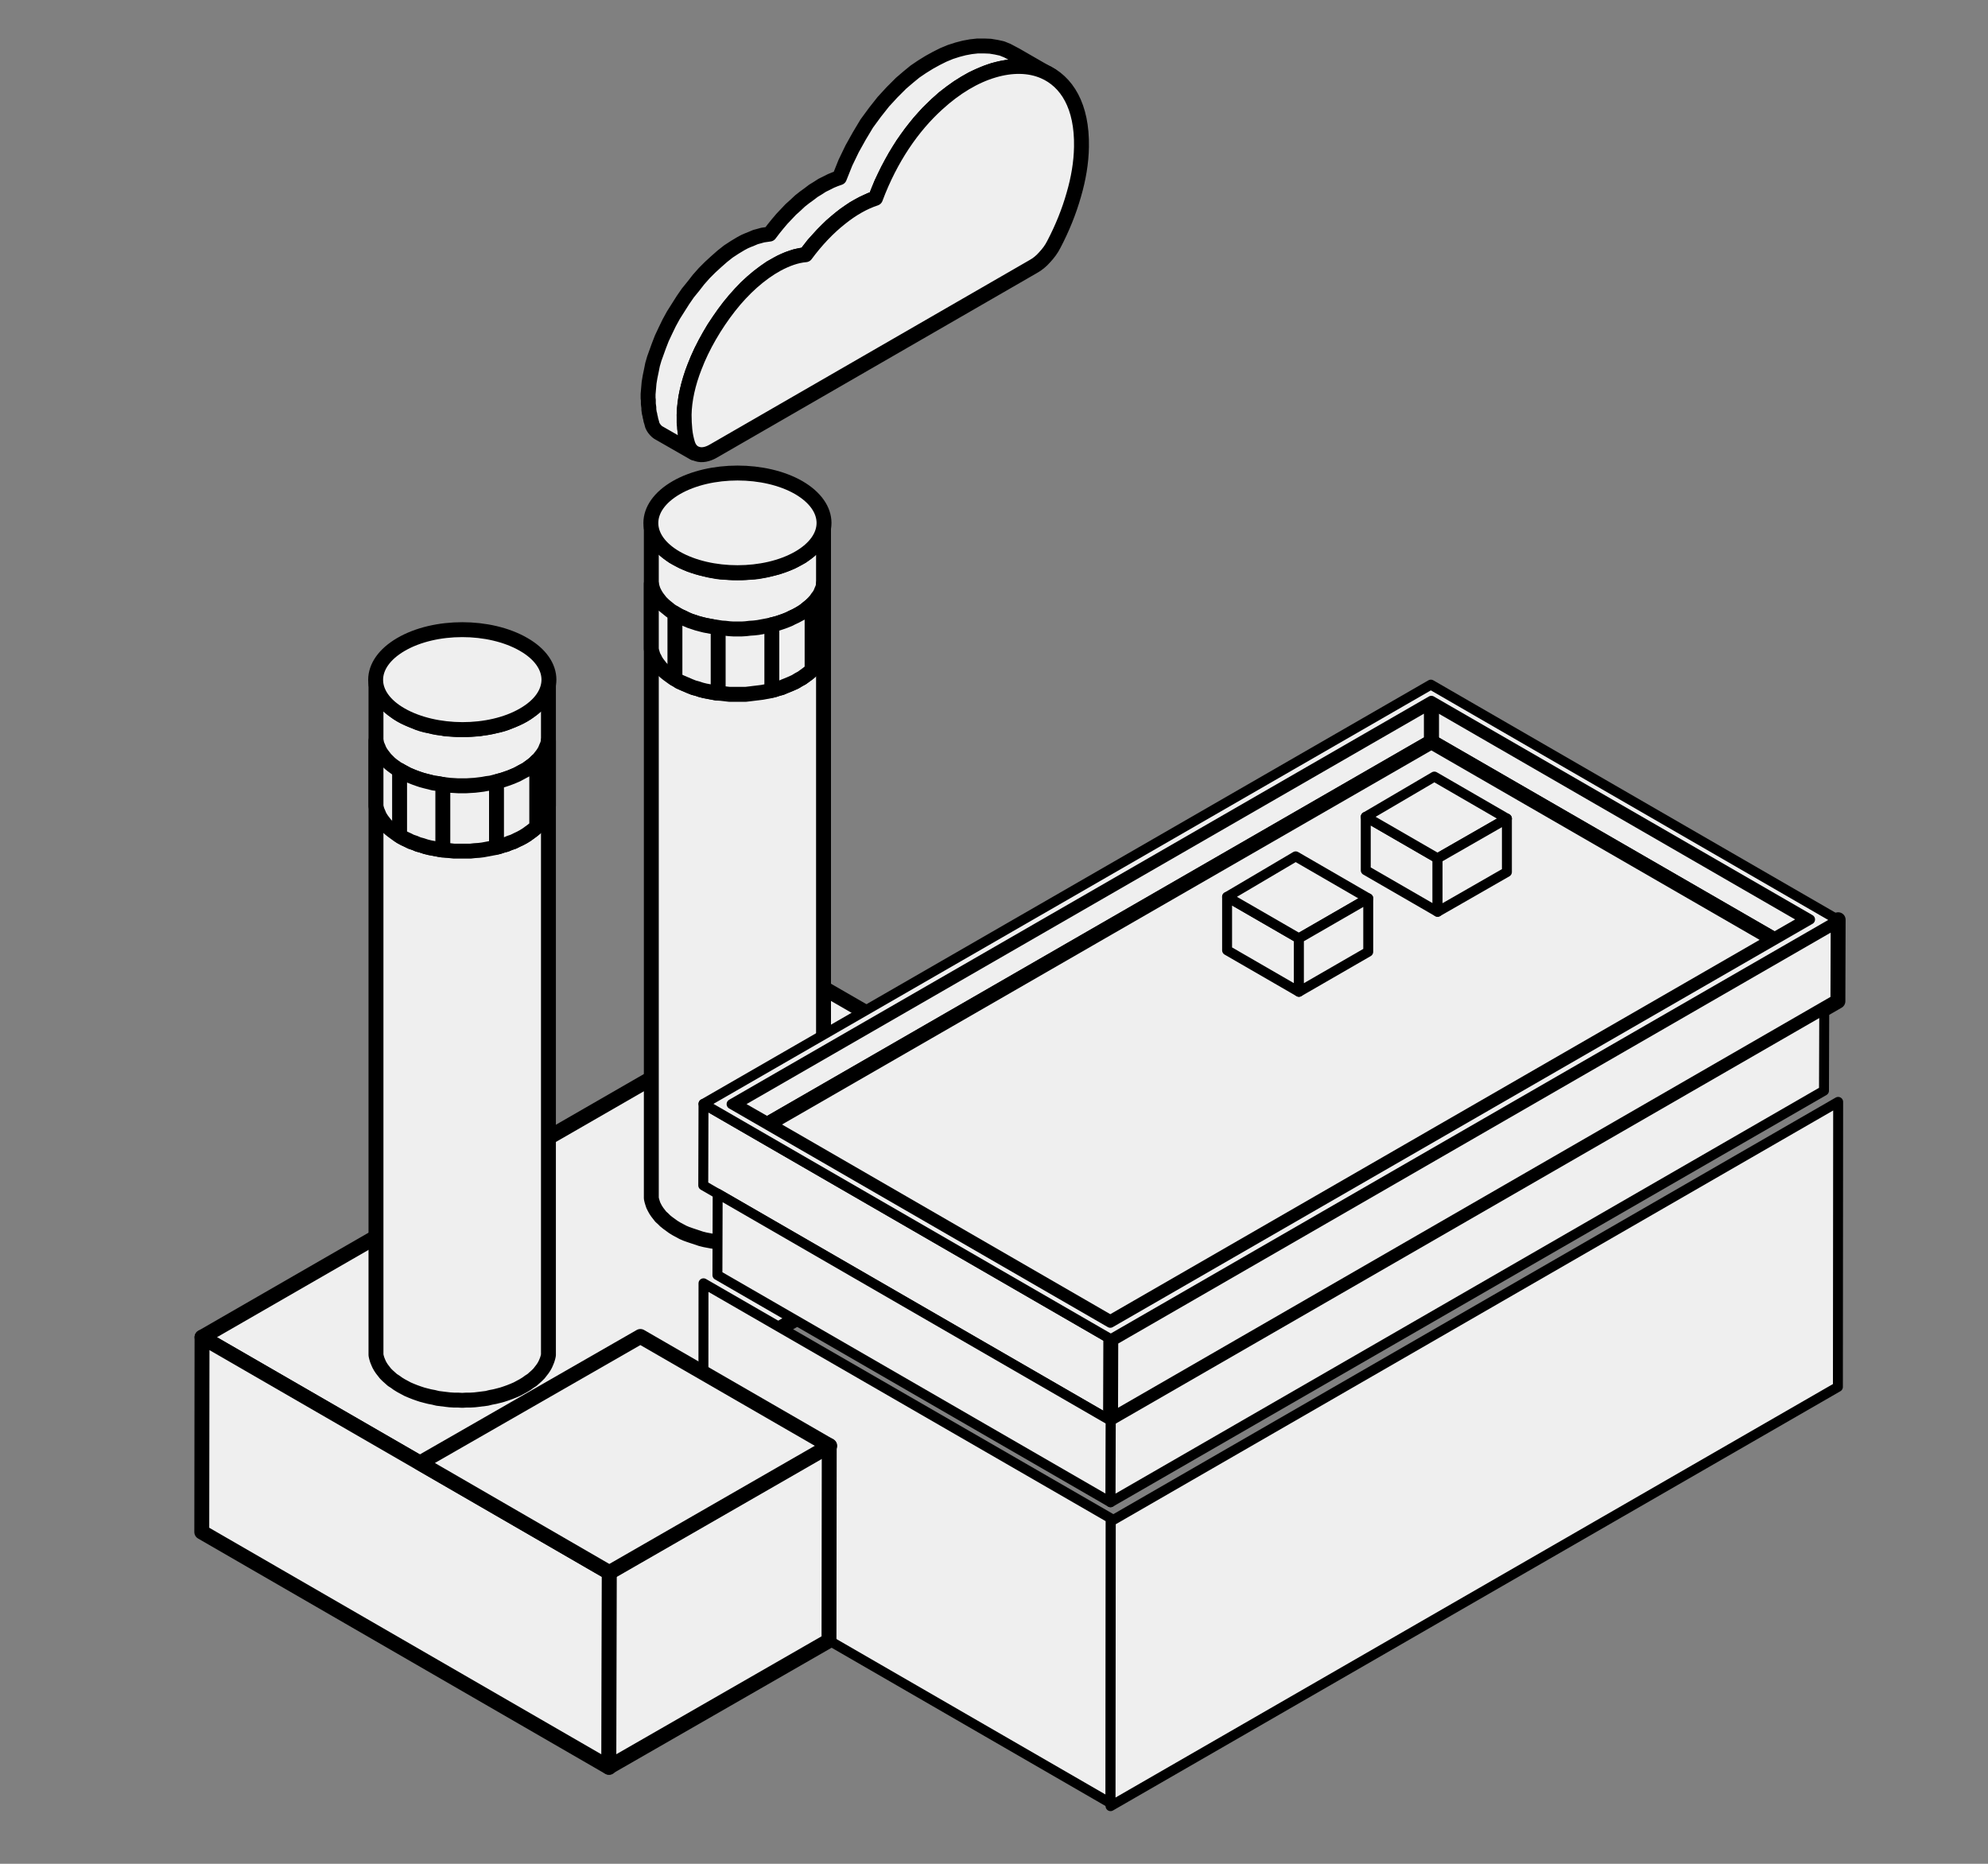
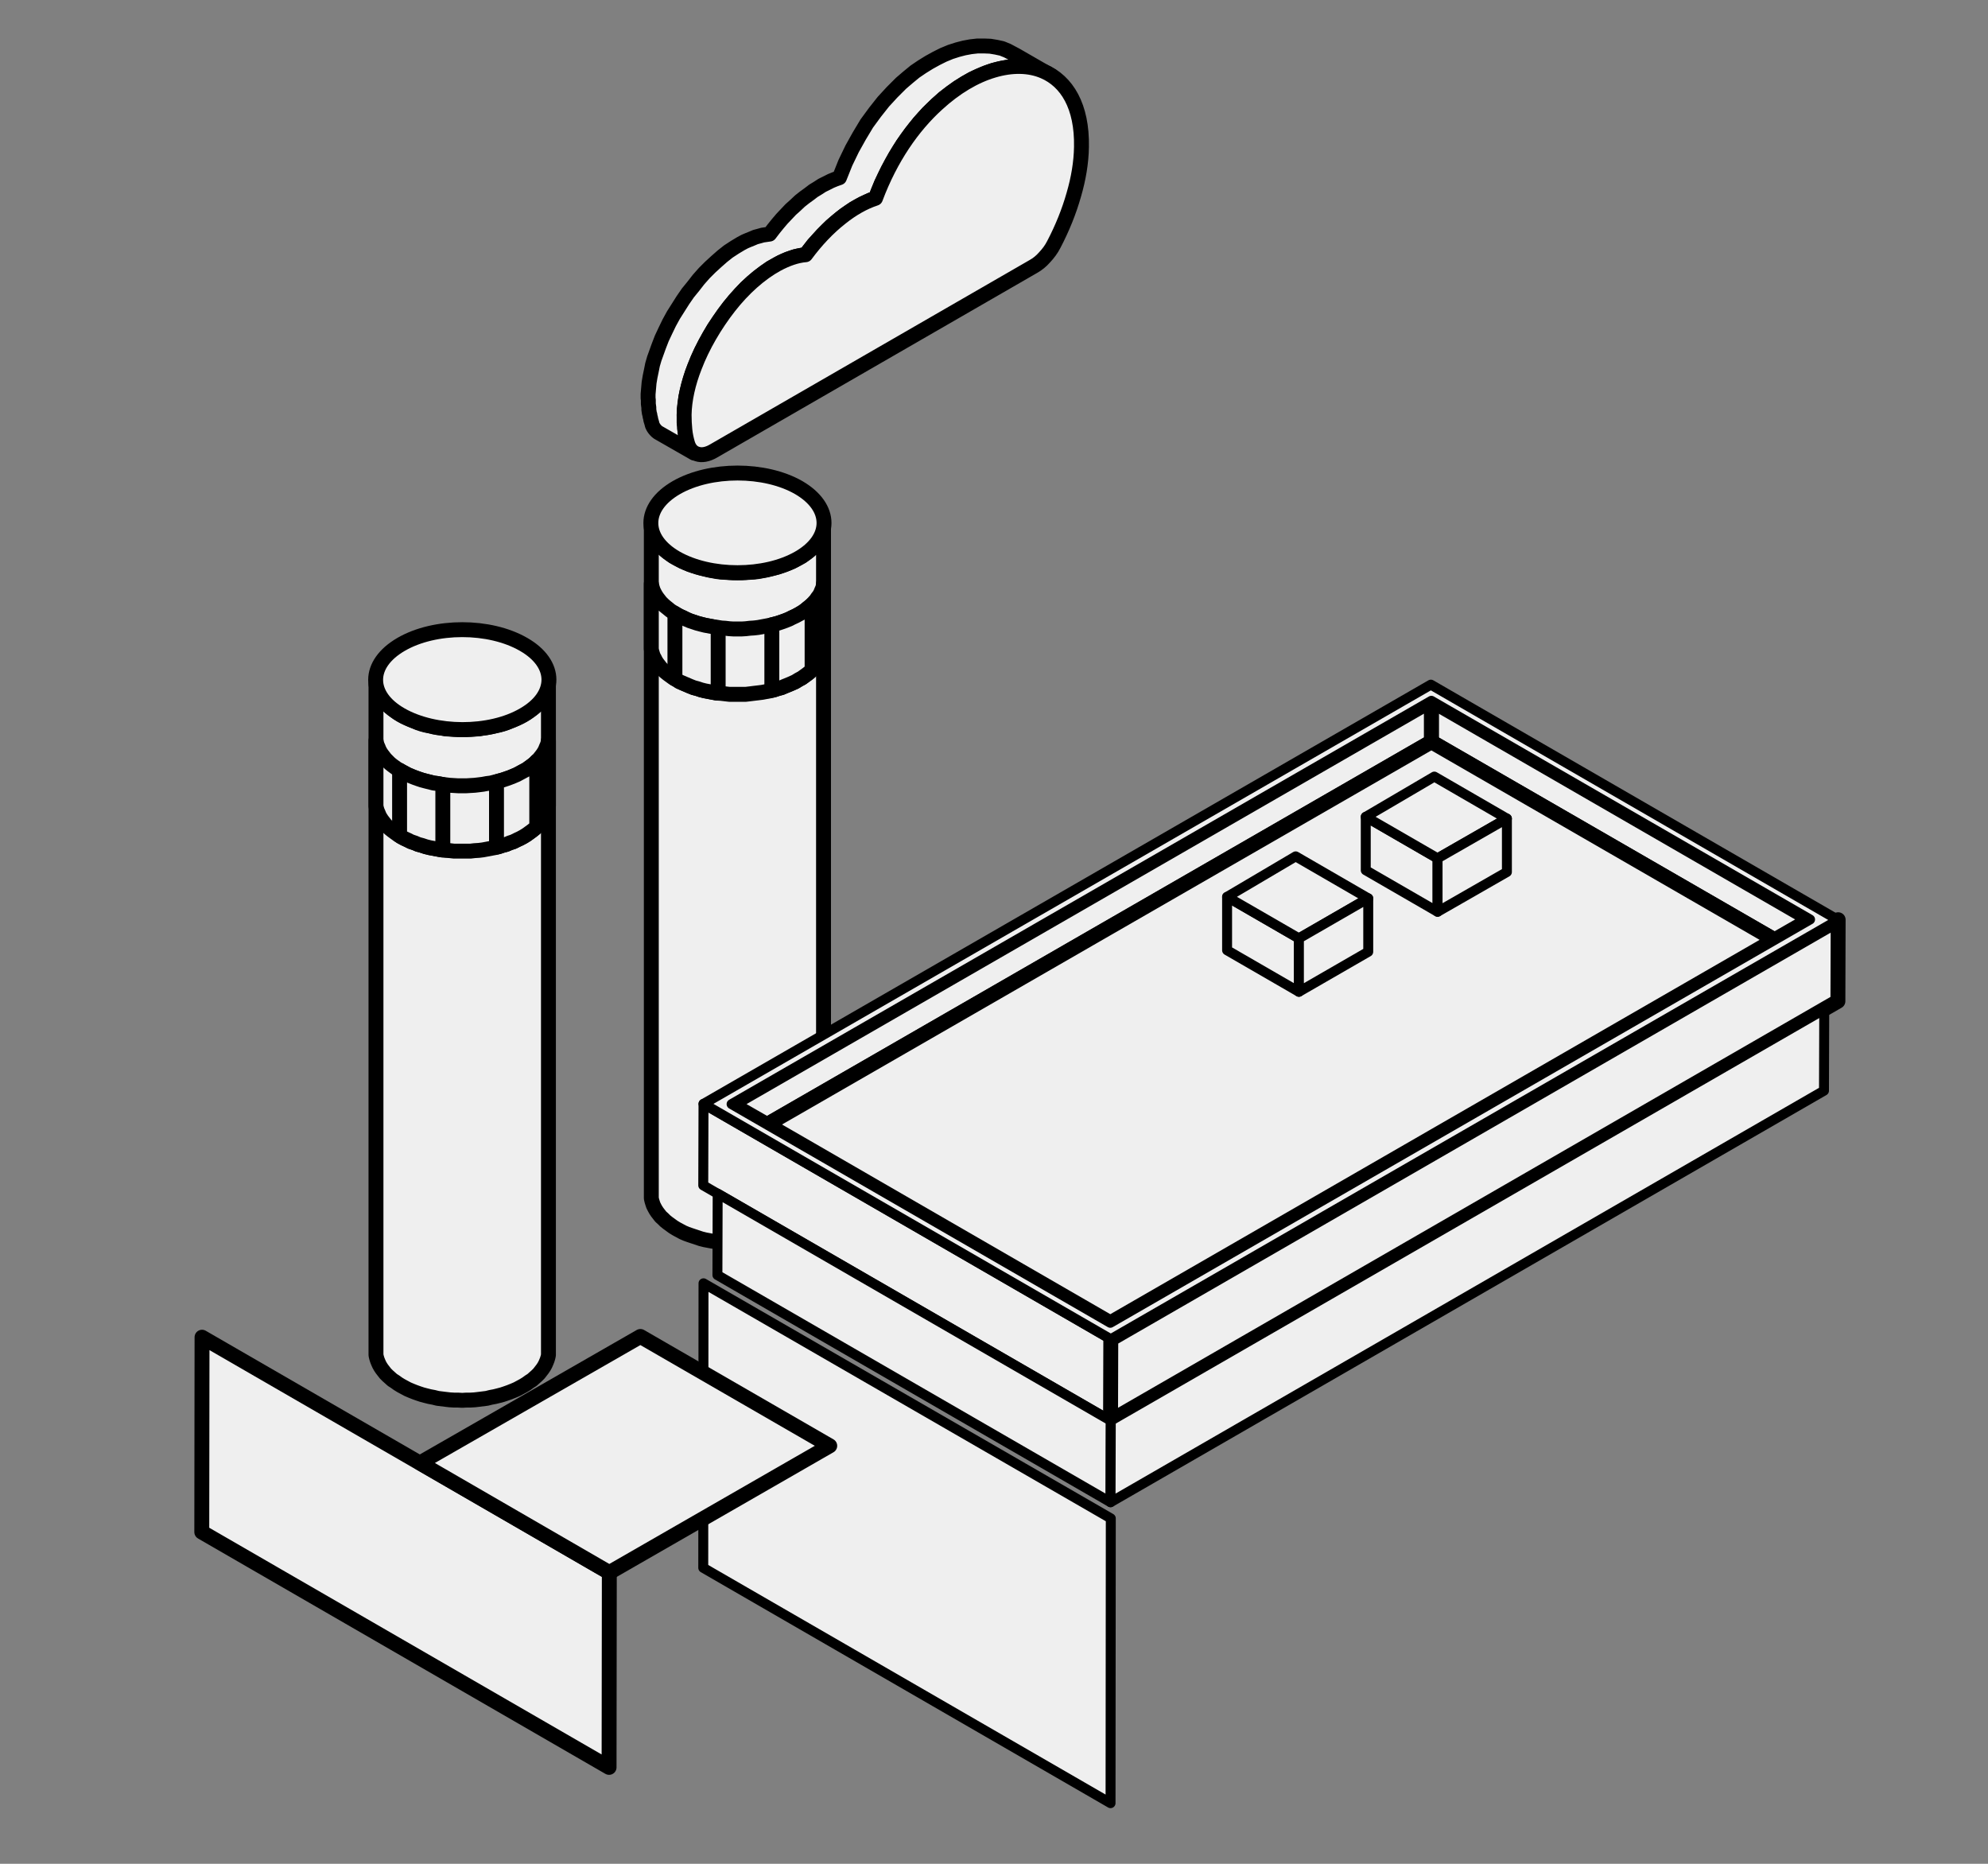
<svg xmlns="http://www.w3.org/2000/svg" id="Слой_1" x="0px" y="0px" viewBox="0 0 800 750" style="enable-background:new 0 0 800 750;" xml:space="preserve">
  <rect x="0" y="0" width="800" height="750" fill="#808080" stroke="none" />
  <style type="text/css"> .st0{fill-rule:evenodd;clip-rule:evenodd;fill:#EFEFEF;stroke:#000000;stroke-width:6;stroke-linecap:round;stroke-linejoin:round;stroke-miterlimit:10;} .st1{fill-rule:evenodd;clip-rule:evenodd;fill:#EFEFEF;stroke:#000000;stroke-width:4;stroke-linecap:round;stroke-linejoin:round;stroke-miterlimit:10;} </style>
-   <polygon class="st0" points="194.4,603.4 81.3,538.1 328.3,395.8 441.3,461 " />
  <polygon class="st0" points="331.4,212.3 331.4,482.2 331.3,483.1 331,484.1 330.6,485 330.2,486 329.7,486.9 329,487.8 328.4,488.7 327.6,489.6 326.8,490.4 325.9,491.3 324.9,492.1 323.8,492.9 322.7,493.7 321.4,494.5 320.1,495.2 318.8,495.9 317.4,496.5 315.9,497 314.5,497.5 313,498 311.5,498.5 309.9,498.8 308.3,499.2 306.7,499.5 305.1,499.8 303.4,500 301.8,500.1 300.1,500.2 298.5,500.3 296.8,500.3 295.1,500.3 293.5,500.2 291.8,500.1 290.1,500 288.5,499.8 286.9,499.5 285.3,499.2 283.7,498.9 282.1,498.5 280.6,498 279.1,497.5 277.6,497 276.2,496.5 274.8,495.9 273.5,495.2 272.2,494.5 270.9,493.7 269.8,492.9 268.7,492.1 267.7,491.3 266.8,490.4 265.9,489.6 265.2,488.7 264.5,487.8 263.9,486.9 263.4,486 262.9,485 262.6,484.1 262.3,483.1 262.1,482.2 262.1,212.3 262.3,213.3 262.6,214.2 262.9,215.2 263.4,216.2 263.9,217.1 264.5,218 265.2,218.9 265.9,219.8 266.8,220.6 267.7,221.5 268.7,222.3 269.8,223.1 270.9,223.9 272.2,224.6 273.5,225.3 274.8,226 276.2,226.6 277.6,227.2 279.1,227.7 280.6,228.2 282.1,228.6 283.7,229 285.3,229.4 286.9,229.7 288.5,230 290.1,230.2 291.8,230.3 293.5,230.4 295.1,230.5 296.8,230.5 298.5,230.5 300.1,230.4 301.8,230.3 303.4,230.2 305.1,230 306.7,229.7 308.3,229.4 309.9,229 311.5,228.6 313,228.2 314.5,227.7 315.9,227.2 317.4,226.6 318.8,226 320.1,225.3 321.4,224.6 322.7,223.9 323.8,223.1 324.9,222.3 325.9,221.5 326.8,220.6 327.6,219.8 328.4,218.9 329,218 329.7,217.1 330.2,216.2 330.6,215.2 331,214.2 331.3,213.3 " />
  <path class="st0" d="M272.2,196.2c13.6-7.8,35.6-7.8,49.2,0c13.6,7.9,13.6,20.6,0,28.4c-13.6,7.8-35.6,7.8-49.3,0 C258.5,216.8,258.5,204.1,272.2,196.2z" />
  <polygon class="st0" points="331.4,234.9 331.4,261.2 331.3,262.2 331,263.2 330.6,264.1 330.2,265 329.7,266 329,266.9 328.4,267.8 327.6,268.7 326.8,269.6 325.9,270.4 324.9,271.2 323.8,272 322.7,272.8 321.4,273.5 320.1,274.3 318.8,274.9 317.4,275.5 315.9,276.1 314.5,276.7 313,277.1 311.5,277.6 309.9,278 308.3,278.3 306.7,278.6 305.1,278.8 303.4,279 301.8,279.2 300.1,279.4 298.5,279.4 296.8,279.4 295.1,279.4 293.5,279.4 291.8,279.2 290.1,279 288.5,278.9 286.9,278.6 285.3,278.3 283.7,278 282.1,277.6 280.6,277.1 279.1,276.7 277.6,276.1 276.2,275.5 274.8,274.9 273.5,274.3 272.2,273.5 270.9,272.8 269.8,272 268.7,271.2 267.7,270.4 266.8,269.6 265.9,268.7 265.2,267.8 264.5,266.9 263.9,266 263.4,265 262.9,264.1 262.6,263.2 262.3,262.2 262.1,261.2 262.1,234.9 262.3,235.8 262.6,236.8 262.9,237.7 263.4,238.7 263.9,239.6 264.5,240.5 265.2,241.4 265.9,242.3 266.8,243.2 267.7,244 268.7,244.8 269.8,245.7 270.9,246.4 272.2,247.2 273.5,247.9 274.8,248.5 276.2,249.2 277.6,249.8 279.1,250.3 280.6,250.8 282.1,251.2 283.7,251.6 285.3,251.9 286.9,252.2 288.5,252.5 290.1,252.7 291.8,252.8 293.5,253 295.1,253.1 296.8,253.1 298.5,253.1 300.1,253 301.8,252.8 303.4,252.7 305.1,252.5 306.7,252.2 308.3,251.9 309.9,251.6 311.5,251.2 313,250.8 314.5,250.3 315.9,249.8 317.4,249.2 318.8,248.5 320.1,247.9 321.4,247.2 322.7,246.4 323.8,245.7 324.9,244.8 325.9,244 326.8,243.2 327.6,242.3 328.4,241.4 329,240.5 329.7,239.6 330.2,238.7 330.6,237.7 331,236.8 331.3,235.8 " />
  <polygon class="st0" points="326.8,269.5 326.8,243.2 326.8,243.2 325.9,244 324.9,244.8 323.8,245.7 322.7,246.5 321.4,247.2 320.1,247.9 318.8,248.5 317.4,249.2 315.9,249.8 314.5,250.3 313,250.8 311.5,251.2 310.6,251.4 310.6,277.8 311.5,277.6 313,277.1 314.5,276.7 315.9,276.1 317.4,275.5 318.8,274.9 320.1,274.3 321.4,273.5 322.7,272.8 323.8,272 324.9,271.2 325.9,270.4 326.8,269.5 " />
  <polygon class="st0" points="271.6,246.8 271.6,273.2 272.2,273.5 273.4,274.3 274.8,274.9 276.2,275.5 277.6,276.1 279.1,276.7 280.6,277.1 282.1,277.6 283.7,278 285.3,278.3 286.9,278.6 288.5,278.9 289,278.9 289,252.5 288.5,252.5 286.9,252.2 285.3,251.9 283.7,251.6 282.1,251.2 280.6,250.8 279.1,250.3 277.6,249.8 276.2,249.2 274.8,248.5 273.4,247.9 272.2,247.2 " />
  <polygon class="st1" points="446.9,571.7 283,477 283.1,444.2 447,538.9 " />
  <polygon class="st0" points="446.9,571.7 447,538.9 739.7,370.1 739.6,402.9 " />
  <polygon class="st0" points="576,282 728.4,370 714.1,378.2 576,298.5 " />
  <polygon class="st0" points="308.7,452.5 294.4,444.3 576,282 576,298.5 " />
  <polygon class="st0" points="446.8,532.3 308.7,452.5 576,298.5 714.1,378.2 " />
  <path class="st1" d="M447,538.9l-163.9-94.7l292.7-168.7l163.9,94.7L447,538.9L447,538.9z M446.8,532.3L728.4,370L576,282 L294.4,444.3L446.8,532.3z" />
  <polygon class="st1" points="578.5,366.9 549.6,350.2 549.6,328.7 578.5,345.4 " />
  <polygon class="st1" points="578.5,345.4 549.6,328.7 577.2,312.5 606.4,329.4 " />
  <polygon class="st1" points="578.5,345.4 606.4,329.4 606.4,350.9 578.5,366.9 " />
  <polygon class="st1" points="446.9,604.5 288.7,513.1 288.8,480.3 447,571.7 " />
  <polygon class="st1" points="446.9,604.5 447,571.7 734.1,406.2 734,438.9 " />
  <polygon class="st1" points="446.9,725.6 283,630.9 283.1,516.4 447,611 " />
-   <polygon class="st1" points="446.9,726.8 447,612.2 739.7,443.4 739.6,558.1 " />
  <polygon class="st1" points="522.7,399.1 493.8,382.4 493.8,360.9 522.7,377.6 " />
  <polygon class="st1" points="522.7,377.6 493.8,360.9 521.4,344.6 550.6,361.5 " />
  <polygon class="st1" points="522.7,377.6 550.6,361.5 550.6,383 522.7,399.1 " />
  <polygon class="st0" points="245.1,711.2 81.2,616.5 81.3,538.1 245.2,632.8 " />
-   <polygon class="st0" points="245,711.1 245.2,632.6 333.7,581.7 333.6,660.2 " />
  <polygon class="st0" points="245.2,632.8 169,588.7 257.7,537.8 333.9,581.8 " />
  <polygon class="st0" points="220.7,275.5 220.7,545.3 220.5,546.2 220.2,547.2 219.8,548.2 219.4,549.1 218.9,550 218.3,550.9 217.6,551.8 216.9,552.7 216,553.6 215.1,554.4 214.1,555.3 213,556 211.9,556.8 210.6,557.6 209.3,558.3 208,559 206.6,559.6 205.1,560.2 203.7,560.7 202.2,561.2 200.7,561.6 199.1,562 197.5,562.3 195.9,562.7 194.3,562.9 192.7,563.1 191,563.3 189.3,563.4 187.7,563.4 186,563.5 184.3,563.4 182.7,563.4 181,563.3 179.3,563.1 177.7,562.9 176.1,562.7 174.5,562.3 172.9,562 171.3,561.6 169.8,561.2 168.3,560.7 166.9,560.2 165.4,559.6 164,559 162.7,558.3 161.4,557.6 160.1,556.8 159,556 157.9,555.3 156.9,554.4 156,553.6 155.1,552.7 154.4,551.8 153.7,550.9 153.1,550 152.6,549.1 152.2,548.2 151.8,547.2 151.5,546.2 151.3,545.3 151.3,275.5 151.5,276.4 151.8,277.4 152.2,278.3 152.6,279.3 153.1,280.2 153.7,281.1 154.4,282 155.1,282.9 156,283.7 156.9,284.6 157.9,285.4 159,286.2 160.1,287 161.4,287.8 162.7,288.5 164,289.1 165.4,289.7 166.9,290.3 168.3,290.9 169.8,291.4 171.3,291.8 172.9,292.1 174.5,292.5 176.1,292.8 177.7,293 179.3,293.3 181,293.4 182.7,293.5 184.3,293.6 186,293.6 187.7,293.6 189.3,293.5 191,293.4 192.7,293.3 194.3,293 195.9,292.8 197.5,292.5 199.1,292.1 200.7,291.8 202.2,291.4 203.7,290.9 205.1,290.3 206.6,289.7 208,289.1 209.3,288.5 210.6,287.8 211.9,287 213,286.2 214.1,285.4 215.1,284.6 216,283.7 216.9,282.9 217.6,282 218.3,281.1 218.9,280.2 219.4,279.3 219.8,278.3 220.2,277.4 220.5,276.4 " />
  <path class="st0" d="M161.4,259.3c13.6-7.9,35.6-7.9,49.3,0c13.6,7.8,13.6,20.6,0,28.4c-13.6,7.9-35.6,7.8-49.3,0 C147.7,279.9,147.8,267.2,161.4,259.3z" />
  <polygon class="st0" points="220.7,298 220.7,324.4 220.5,325.3 220.2,326.3 219.8,327.2 219.4,328.2 218.9,329.1 218.3,330 217.6,330.9 216.9,331.8 216,332.7 215.1,333.5 214.1,334.3 213,335.1 211.9,335.9 210.6,336.7 209.3,337.4 208,338 206.6,338.7 205.1,339.2 203.7,339.8 202.2,340.2 200.7,340.7 199.1,341.1 197.5,341.4 195.9,341.7 194.3,342 192.7,342.2 191,342.3 189.3,342.5 187.7,342.5 186,342.5 184.3,342.5 182.7,342.5 181,342.3 179.3,342.2 177.7,342 176.1,341.7 174.5,341.4 172.9,341.1 171.3,340.7 169.8,340.2 168.3,339.8 166.9,339.2 165.4,338.7 164,338 162.7,337.4 161.4,336.7 160.1,335.9 159,335.1 157.9,334.3 156.9,333.5 156,332.7 155.1,331.8 154.4,330.9 153.7,330 153.1,329.1 152.6,328.2 152.2,327.2 151.8,326.3 151.5,325.3 151.3,324.4 151.3,298 151.5,299 151.8,299.9 152.2,300.8 152.6,301.8 153.1,302.7 153.7,303.6 154.4,304.5 155.1,305.4 156,306.3 156.9,307.2 157.9,308 159,308.8 160.1,309.6 161.4,310.3 162.7,311 164,311.7 165.4,312.3 166.9,312.9 168.3,313.4 169.8,313.9 171.3,314.3 172.9,314.7 174.5,315.1 176.1,315.3 177.7,315.6 179.3,315.8 181,316 182.7,316.1 184.3,316.2 186,316.2 187.7,316.2 189.3,316.1 191,316 192.7,315.8 194.3,315.6 195.9,315.3 197.5,315.1 199.1,314.7 200.7,314.3 202.2,313.9 203.7,313.4 205.1,312.9 206.6,312.3 208,311.7 209.3,311 210.6,310.3 211.9,309.6 213,308.8 214.1,308 215.1,307.2 216,306.3 216.9,305.4 217.6,304.5 218.3,303.6 218.9,302.7 219.4,301.8 219.8,300.8 220.2,299.9 220.5,299 " />
  <polygon class="st0" points="323.8,79.4 325.6,78.1 327.3,76.8 329.1,75.7 330.8,74.6 332.6,73.7 334.4,72.8 336.1,72.1 337.8,71.5 340.2,65.5 342.9,59.9 345.8,54.7 348.8,49.7 352.1,45.2 355.5,40.9 359,37.1 362.6,33.5 365.4,31.1 368.2,28.8 371,26.9 373.9,25.1 376.8,23.5 379.6,22.1 382.5,20.9 385.3,20 388,19.3 390.7,18.8 393.4,18.5 396,18.5 398.5,18.6 400.9,19 403.2,19.5 405.4,20.4 408.8,22.2 423.2,30.5 419.9,28.7 417.7,27.9 415.3,27.3 412.9,26.9 410.4,26.8 407.8,26.9 405.2,27.1 402.5,27.6 399.7,28.3 396.9,29.3 394.1,30.5 391.2,31.8 388.4,33.4 385.5,35.2 382.7,37.2 379.8,39.4 377,41.9 373.4,45.4 369.9,49.3 366.6,53.5 363.3,58.1 360.3,63 357.4,68.3 354.7,73.8 352.3,79.8 350.5,80.4 348.8,81.2 347.1,82 345.3,83 343.5,84 341.8,85.2 340,86.4 338.3,87.7 336.4,89.3 334.5,90.9 332.7,92.7 330.9,94.5 329.2,96.4 327.4,98.3 325.8,100.4 324.2,102.5 322.8,102.7 321.3,103 319.9,103.3 318.5,103.8 317,104.3 315.6,104.9 314.1,105.6 312.7,106.4 310.1,107.8 307.6,109.6 305.1,111.5 302.6,113.6 300.2,115.8 297.9,118.3 295.6,120.9 293.4,123.5 291.3,126.3 289.3,129.2 287.3,132.1 285.5,135.2 283.8,138.3 282.2,141.4 280.8,144.5 279.5,147.7 278.6,150.1 277.8,152.6 277.1,155.1 276.5,157.5 276,159.9 275.7,162.3 275.4,164.7 275.3,167 275.3,167.8 275.3,168.6 275.3,169.4 275.3,170.1 275.4,170.9 275.5,171.6 275.5,172.4 275.6,173.1 275.7,173.8 275.8,174.6 275.9,175.2 276,175.9 276.2,176.6 276.4,177.3 276.6,178 276.7,178.6 276.7,178.6 276.7,178.6 277,179.5 277.3,180.2 277.8,180.9 278.2,181.4 278.8,181.9 279.3,182.3 264.8,174 264.3,173.6 263.8,173.1 263.3,172.5 262.9,171.9 262.5,171.1 262.3,170.3 262.3,170.3 262.3,170.3 262.1,169.6 261.9,169 261.8,168.3 261.6,167.6 261.5,166.9 261.3,166.2 261.2,165.5 261.1,164.8 261.1,164 261,163.3 260.9,162.5 260.9,161.8 260.9,161 260.8,160.2 260.8,159.5 260.8,158.6 261,156.3 261.2,154 261.6,151.6 262.1,149.2 262.6,146.7 263.3,144.3 264.2,141.8 265.1,139.3 266.3,136.2 267.8,133 269.3,129.9 271,126.8 272.9,123.8 274.8,120.8 276.8,117.9 279,115.2 281.1,112.5 283.4,109.9 285.8,107.5 288.2,105.3 290.7,103.1 293.1,101.2 295.7,99.5 298.2,98 299.7,97.2 301.1,96.6 302.6,96 304,95.4 305.5,95 306.9,94.6 308.3,94.4 309.7,94.2 311.3,92.1 313,90 314.7,88 316.5,86.1 318.2,84.3 320.1,82.6 321.9,80.9 " />
  <path class="st0" d="M338.3,87.7c4.6-3.7,9.4-6.4,14-7.9c6.1-16.3,15-29,24.8-37.9c7.4-6.8,15.2-11.4,22.7-13.6 c7.4-2.2,14.4-2.1,20.2,0.4c9.3,4,15.5,14,15.2,30.4c-0.1,6.3-1.2,12.8-3.1,19.3c-1.9,6.7-4.6,13.4-8,19.9h0v0c-1,2-2.3,3.7-3.7,5.2 c-1.4,1.6-2.9,2.8-4.5,3.7l-128.8,74.3c-2.4,1.4-4.7,1.8-6.5,1.2c-1.8-0.5-3.2-1.9-3.9-4.2l0,0v0c-0.5-1.7-0.9-3.5-1.1-5.5 c-0.2-1.9-0.3-4-0.3-6.1c0.1-6,1.6-12.7,4.2-19.3c3.2-8.4,8.2-16.9,13.9-24.2c5.7-7.3,12.5-13.4,19.3-17.1c3.9-2.1,7.8-3.5,11.5-3.8 C328.4,96.8,333.2,91.7,338.3,87.7z" />
  <polygon class="st0" points="216,332.7 216,306.3 216,306.3 215.1,307.2 214.1,308 213,308.8 211.9,309.6 210.6,310.3 209.3,311 208,311.7 206.6,312.3 205.1,312.9 203.7,313.4 202.2,313.9 200.7,314.3 199.8,314.6 199.8,340.9 200.7,340.7 202.2,340.2 203.7,339.8 205.1,339.2 206.6,338.7 208,338 209.3,337.4 210.6,336.7 211.9,335.9 213,335.1 214.1,334.3 215.1,333.5 216,332.7 " />
  <polygon class="st0" points="160.8,309.9 160.8,336.3 161.4,336.7 162.7,337.4 164,338 165.4,338.7 166.9,339.2 168.3,339.8 169.8,340.2 171.3,340.7 172.9,341.1 174.5,341.4 176.1,341.7 177.7,342 178.2,342 178.2,315.7 177.7,315.6 176.1,315.3 174.5,315.1 172.9,314.7 171.3,314.3 169.8,313.9 168.3,313.4 166.9,312.9 165.4,312.3 164,311.7 162.7,311 161.4,310.3 " />
</svg>